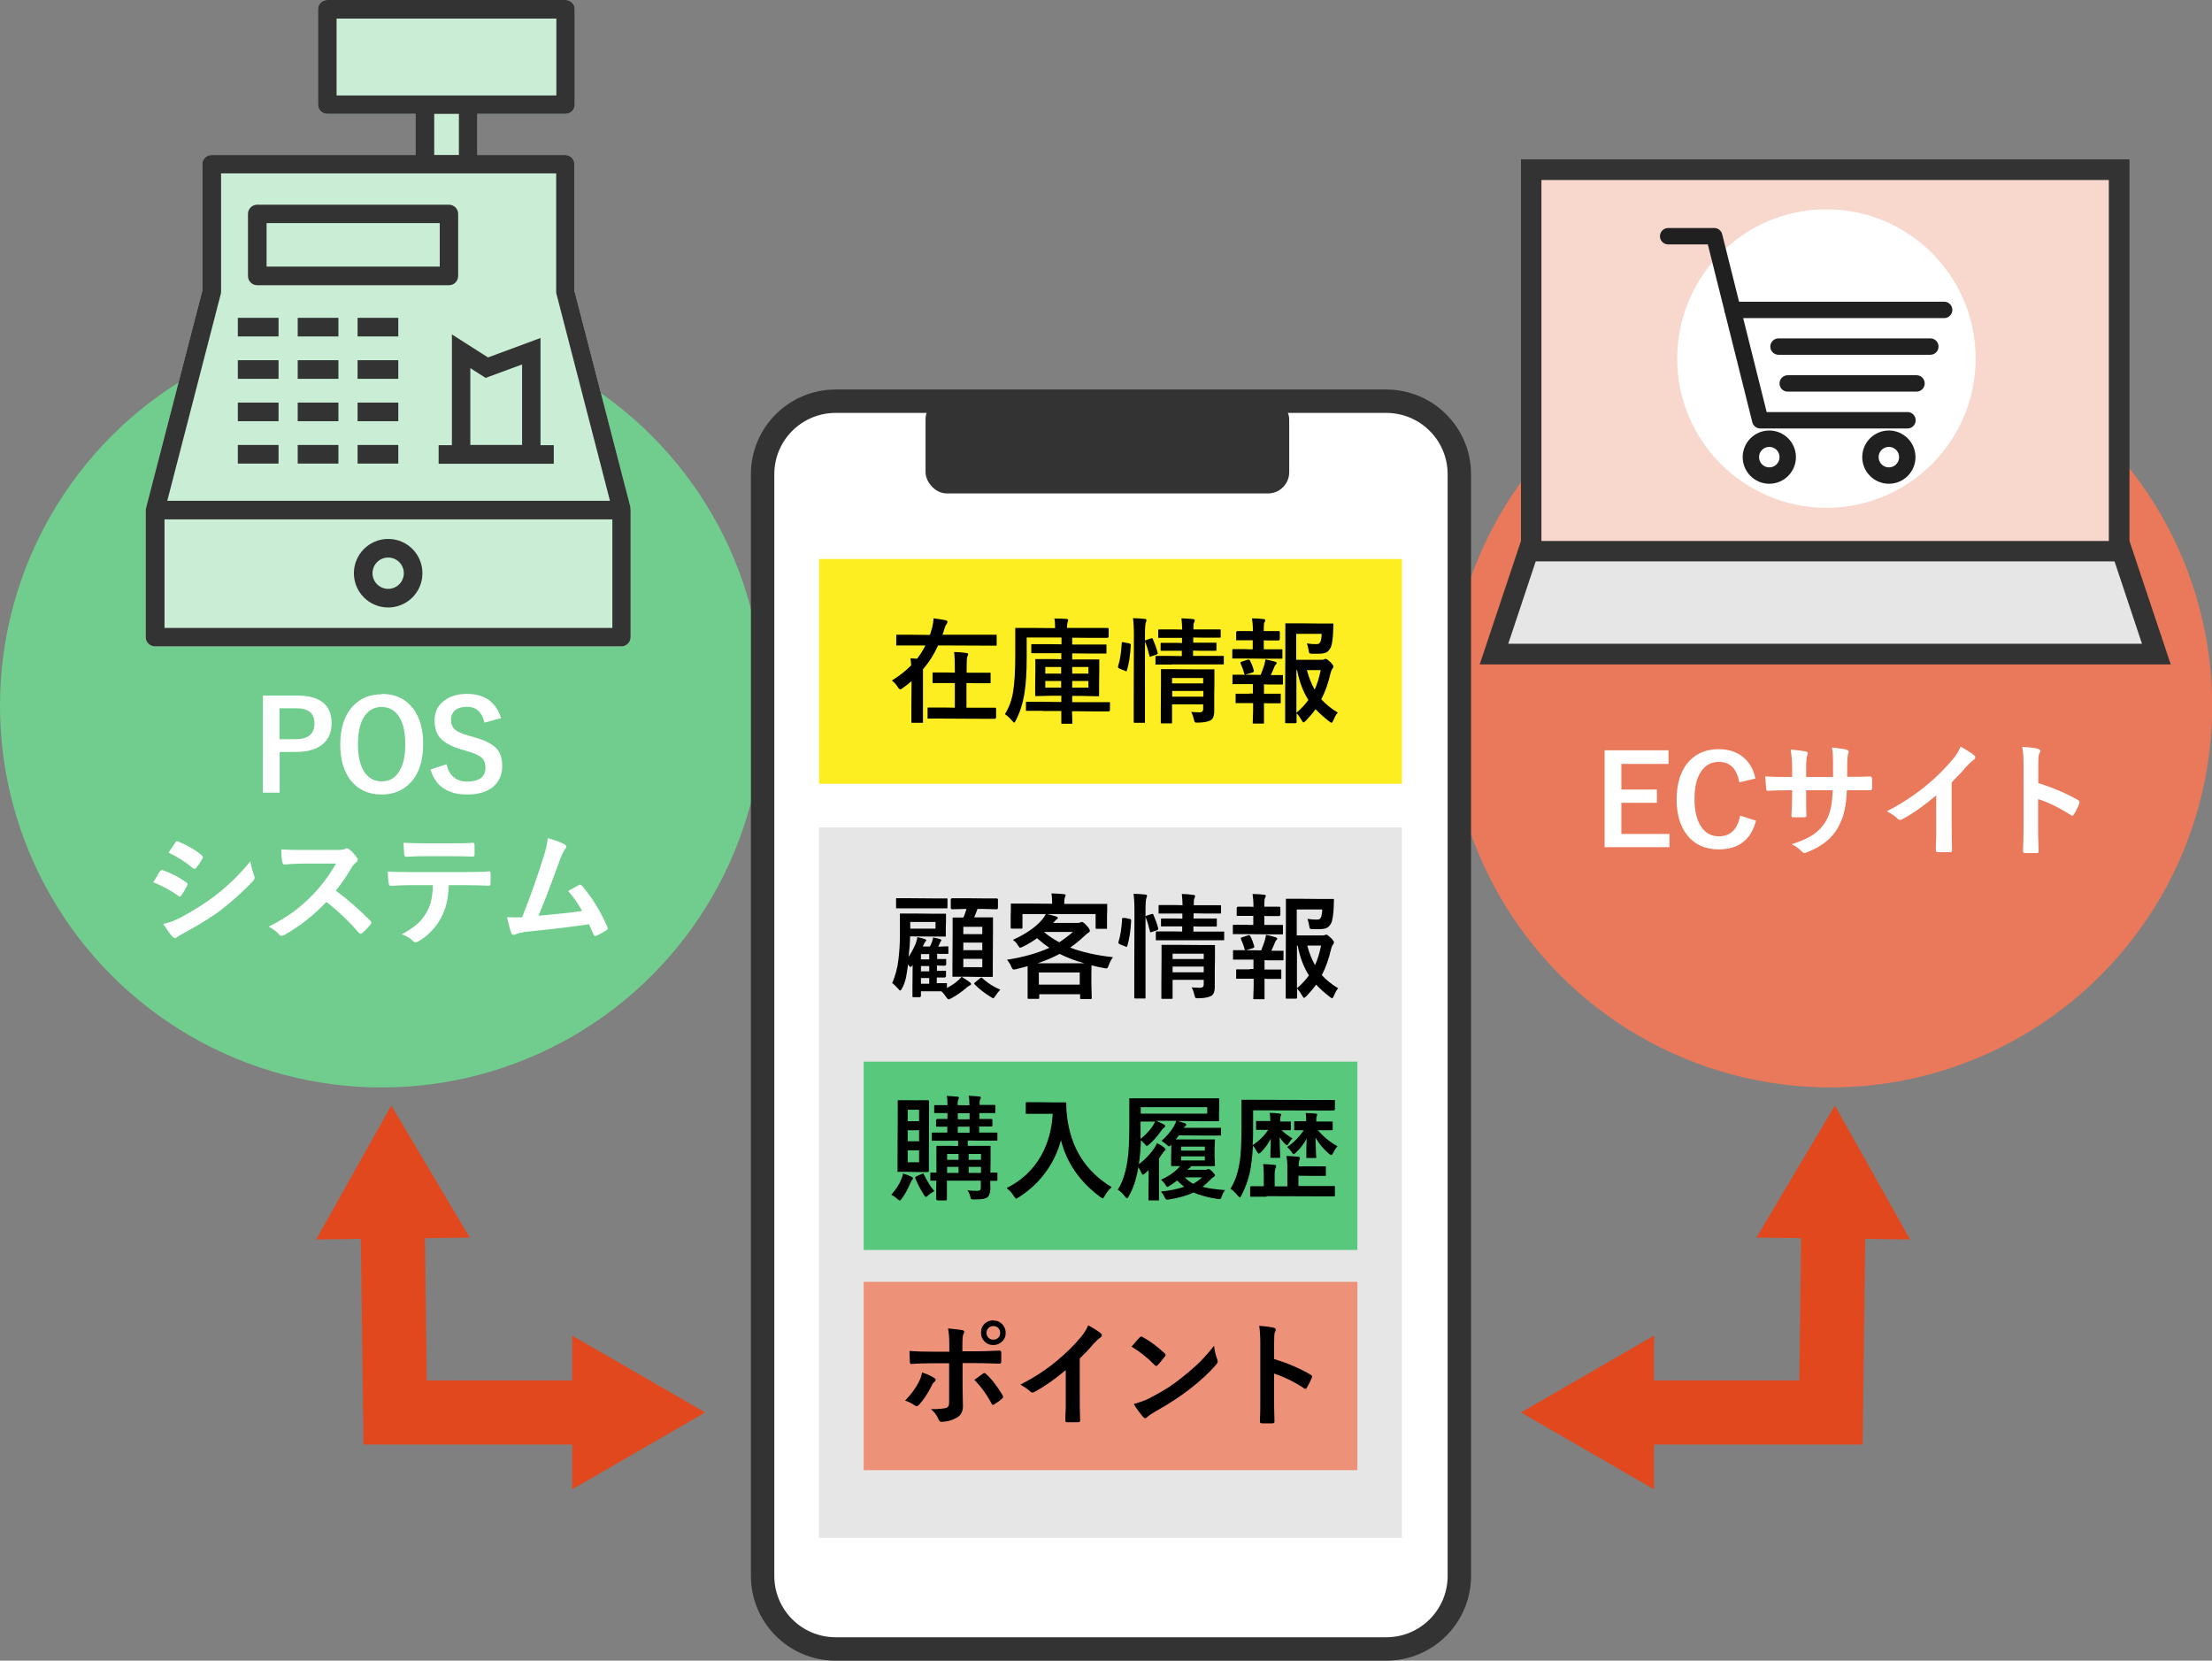
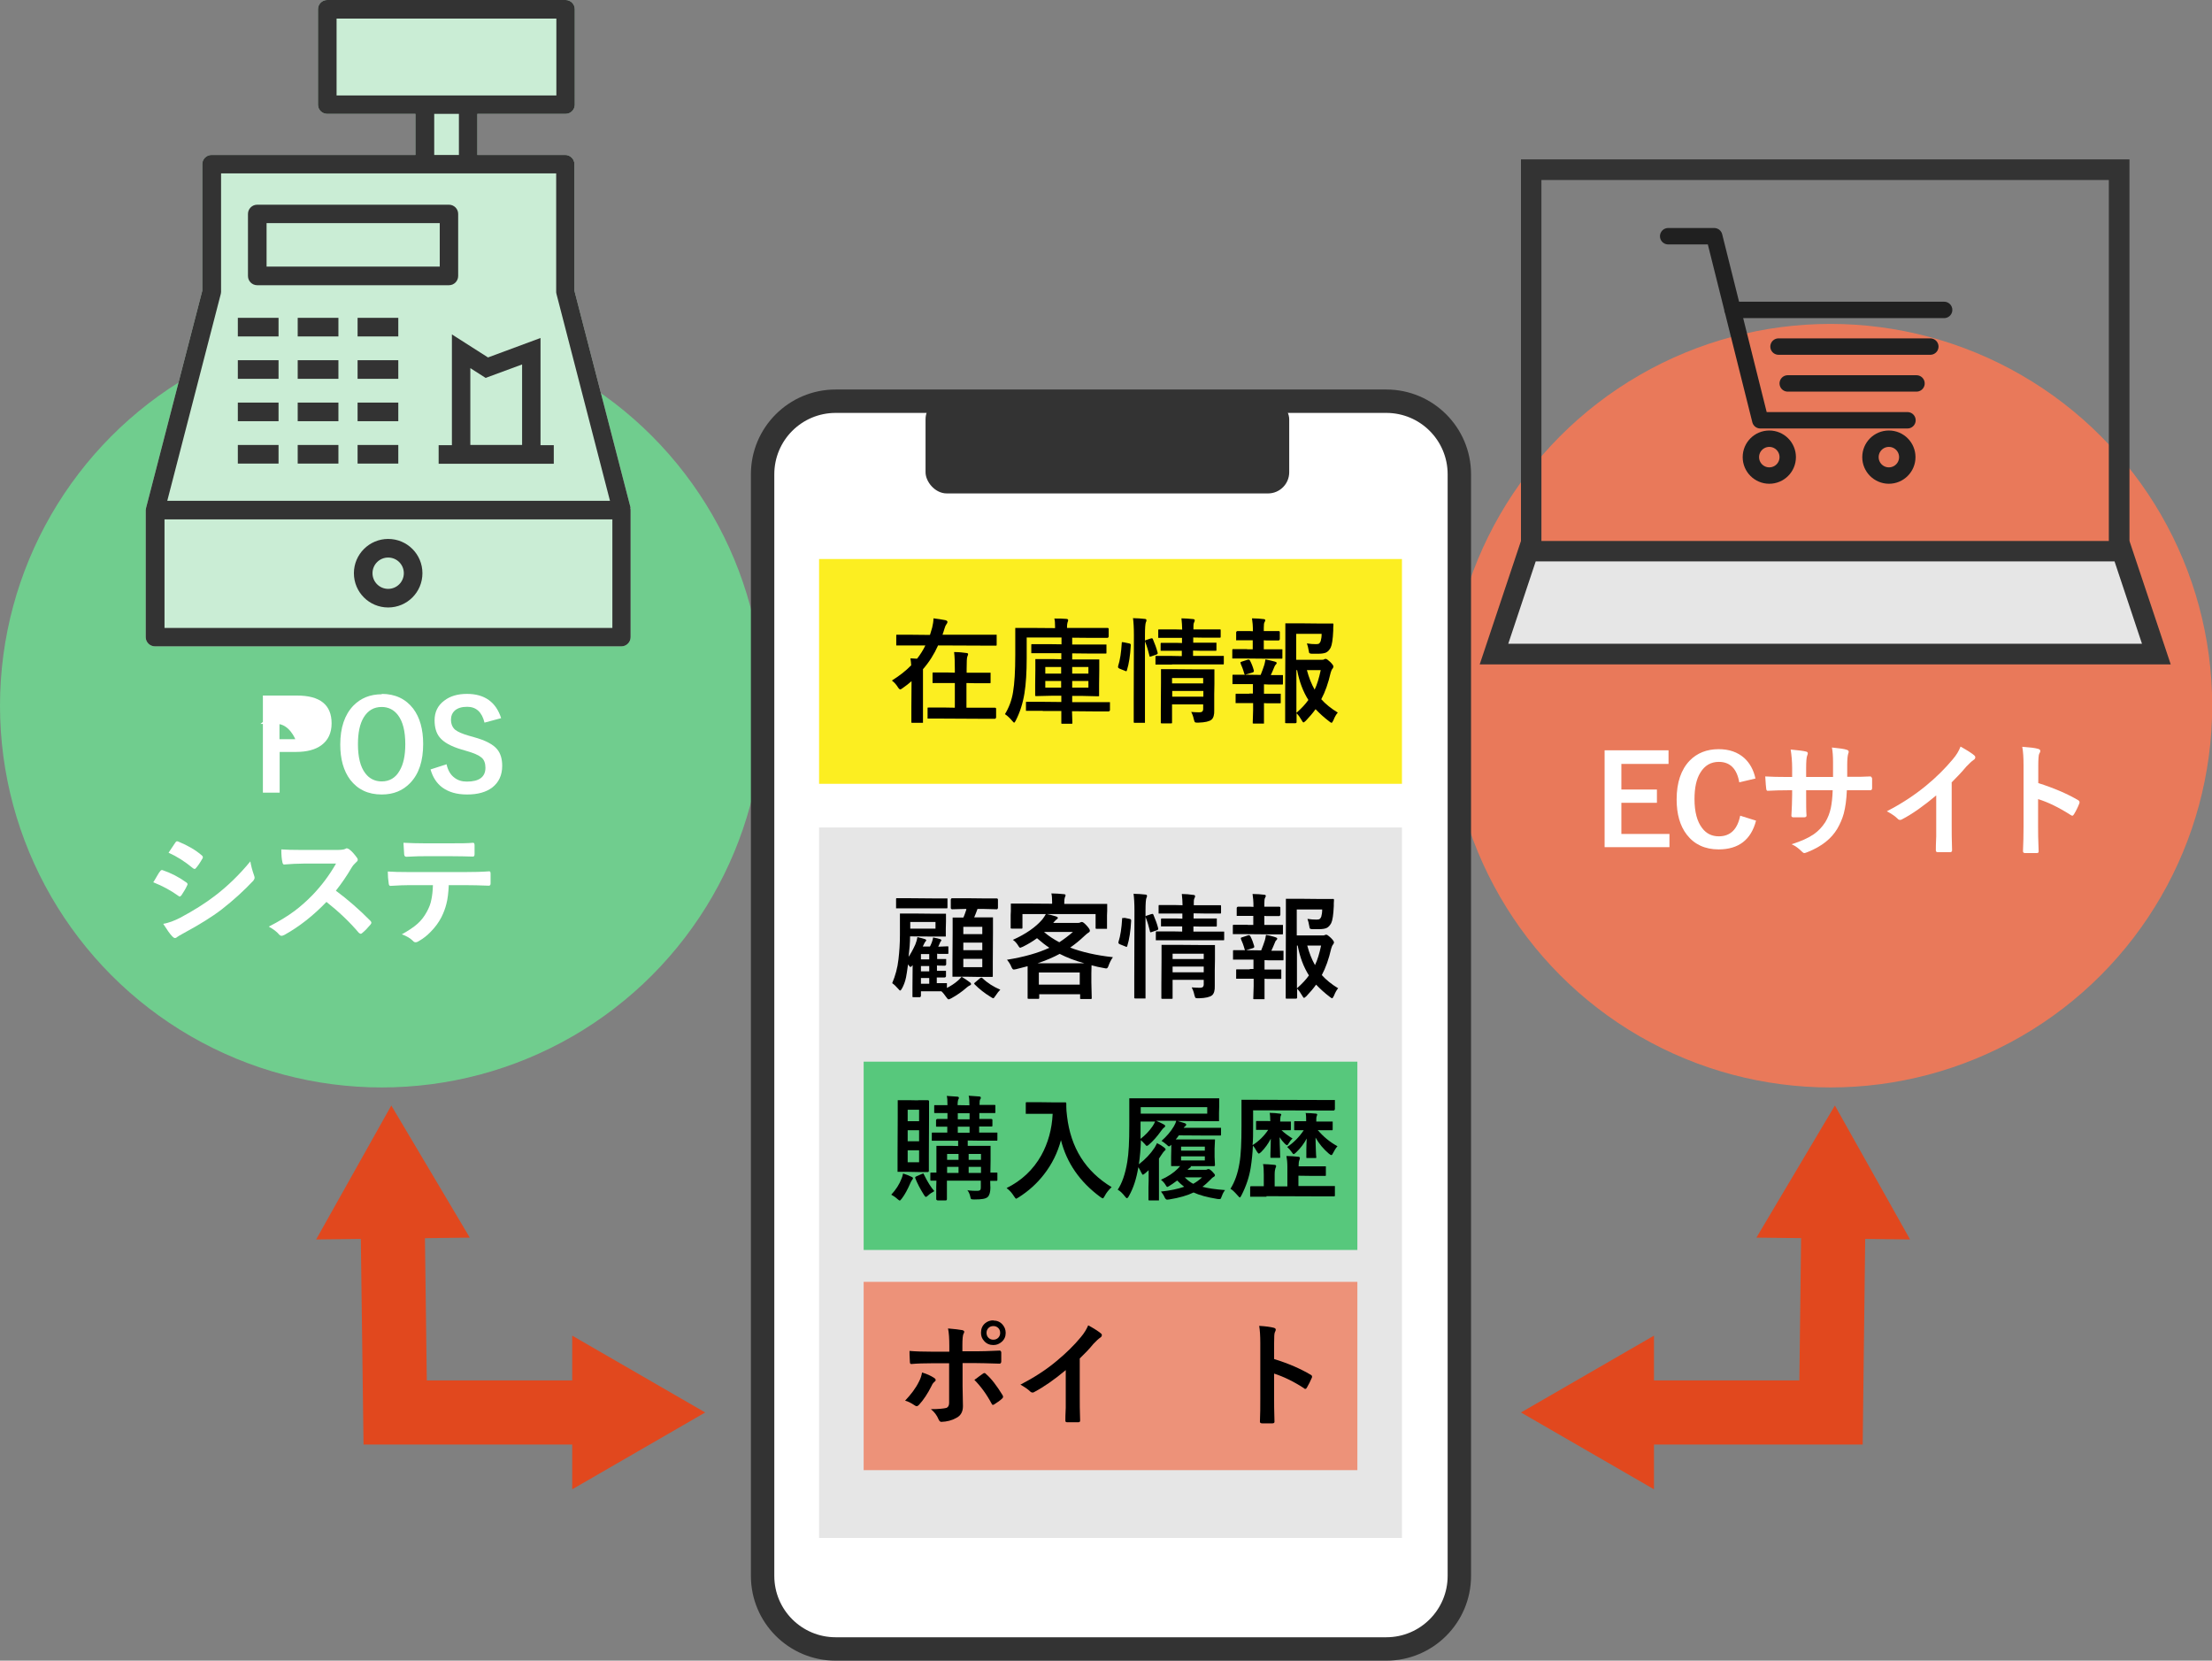
<svg xmlns="http://www.w3.org/2000/svg" id="_レイヤー_2" viewBox="0 0 120.07 90.13">
  <rect x="0" y="0" width="120.07" height="90.13" fill="#808080" stroke="none" />
  <defs>
    <style>.cls-1{fill:#70cd8e;}.cls-1,.cls-2,.cls-3,.cls-4,.cls-5,.cls-6,.cls-7,.cls-8,.cls-9,.cls-10,.cls-11,.cls-12{stroke-width:0px;}.cls-2{fill:#e1481e;}.cls-3{fill:#000;}.cls-4{fill:#ed9279;}.cls-5{fill:#f8d7cd;}.cls-6{fill:#e6e6e6;}.cls-13{stroke:#e1481e;stroke-miterlimit:10;stroke-width:3.48px;}.cls-13,.cls-14{fill:none;}.cls-14{stroke:#202020;stroke-linecap:round;stroke-linejoin:round;stroke-width:.89px;}.cls-7{fill:#e9795a;}.cls-8{fill:#333;}.cls-9{fill:#fff;}.cls-10{fill:#caedd5;}.cls-11{fill:#57c87c;}.cls-12{fill:#fcee21;}</style>
  </defs>
  <g id="_レイヤー_1-2">
    <circle class="cls-7" cx="99.36" cy="38.3" r="20.72" />
-     <rect class="cls-5" x="83.11" y="9.21" width="31.91" height="20.8" />
    <path class="cls-8" d="M114.47,9.77v19.68h-30.8V9.77h30.8M115.59,8.65h-33.03v21.92h33.03V8.65h0Z" />
    <polygon class="cls-6" points="81.09 35.5 82.96 29.92 115.18 29.92 117.05 35.5 81.09 35.5" />
    <path class="cls-8" d="M114.78,30.47l1.49,4.47h-34.4l1.49-4.47h31.42M115.59,29.36h-33.03l-2.24,6.7h37.51l-2.24-6.7h0Z" />
-     <circle class="cls-9" cx="99.14" cy="19.46" r="8.1" />
    <polyline class="cls-13" points="32.28 76.66 21.45 76.66 21.31 66" />
    <polygon class="cls-2" points="31.06 72.49 38.28 76.66 31.06 80.83 31.06 72.49" />
    <polygon class="cls-2" points="25.5 67.17 21.24 60 17.16 67.27 25.5 67.17" />
    <polyline class="cls-13" points="88.56 76.66 99.39 76.66 99.52 66" />
    <polygon class="cls-2" points="89.78 80.83 82.56 76.66 89.78 72.49 89.78 80.83" />
    <polygon class="cls-2" points="103.68 67.27 99.6 60 95.34 67.17 103.68 67.27" />
    <circle class="cls-1" cx="20.72" cy="38.3" r="20.72" />
    <path class="cls-9" d="M45.35,21.78h29.89c2.19,0,3.97,1.78,3.97,3.97v59.79c0,2.19-1.78,3.96-3.96,3.96h-29.9c-2.19,0-3.96-1.78-3.96-3.96V25.74c0-2.19,1.78-3.96,3.96-3.96Z" />
    <path class="cls-8" d="M75.25,22.41c1.84,0,3.33,1.49,3.33,3.33v59.79c0,1.84-1.49,3.33-3.33,3.33h-29.89c-1.84,0-3.33-1.49-3.33-3.33V25.74c0-1.84,1.49-3.33,3.33-3.33h29.89M75.25,21.14h-29.89c-2.54,0-4.6,2.06-4.6,4.6v59.79c0,2.54,2.06,4.6,4.6,4.6h29.89c2.54,0,4.6-2.06,4.6-4.6V25.74c0-2.54-2.06-4.6-4.6-4.6h0Z" />
    <rect class="cls-8" x="50.24" y="21.61" width="19.74" height="5.17" rx="1.15" ry="1.15" />
    <path class="cls-10" d="M34.23,27.56l-3.05-11.78v-6.87c0-.28-.23-.5-.5-.5h-4.77v-2.23h4.79c.28,0,.5-.23.5-.5V.5c0-.28-.23-.5-.5-.5h-12.94c-.28,0-.5.23-.5.5v5.18c0,.28.23.5.5.5h4.79v2.23h-11.07c-.28,0-.5.23-.5.5v6.87l-3.05,11.78s-.02.13-.02.13v6.89c0,.28.23.5.5.5h25.32c.28,0,.5-.23.5-.5v-6.89s0-.09-.02-.13Z" />
    <rect class="cls-12" x="44.46" y="30.34" width="31.64" height="12.2" />
    <rect class="cls-6" x="44.46" y="44.91" width="31.64" height="38.56" />
    <rect class="cls-11" x="46.88" y="57.62" width="26.8" height="10.22" />
    <rect class="cls-4" x="46.88" y="69.57" width="26.8" height="10.22" />
    <path class="cls-8" d="M34.23,27.56l-3.05-11.78v-6.87c0-.28-.23-.5-.5-.5h-4.77v-2.23h4.79c.28,0,.5-.23.5-.5V.5c0-.28-.23-.5-.5-.5h-12.94c-.28,0-.5.23-.5.5v5.18c0,.28.23.5.5.5h4.79v2.23h-11.07c-.28,0-.5.23-.5.5v6.87l-3.05,11.78s-.02.13-.02.13v6.89c0,.28.23.5.5.5h25.32c.28,0,.5-.23.5-.5v-6.89s0-.09-.02-.13ZM18.27,1.01h11.93v4.17h-11.93V1.01ZM23.57,6.18h1.34v2.23h-1.34v-2.23ZM11.98,15.97s.02-.08.02-.13v-6.43h18.19v6.43s0,.08.02.13l2.9,11.21H9.08l2.9-11.21ZM8.93,34.08v-5.89h24.31v5.89H8.93Z" />
    <path class="cls-8" d="M21.07,29.25c-1.02,0-1.86.83-1.86,1.86s.83,1.86,1.86,1.86,1.86-.83,1.86-1.86-.83-1.86-1.86-1.86ZM21.07,31.96c-.47,0-.85-.38-.85-.85s.38-.85.85-.85.85.38.85.85-.38.85-.85.85Z" />
    <path class="cls-8" d="M13.96,15.48h10.41c.28,0,.5-.23.5-.5v-3.37c0-.28-.23-.5-.5-.5h-10.41c-.28,0-.5.23-.5.5v3.37c0,.28.23.5.5.5ZM14.47,12.11h9.4v2.36h-9.4v-2.36Z" />
    <rect class="cls-8" x="12.91" y="17.25" width="2.21" height="1.01" />
    <rect class="cls-8" x="16.16" y="17.25" width="2.21" height="1.01" />
    <rect class="cls-8" x="19.41" y="17.25" width="2.21" height="1.01" />
    <rect class="cls-8" x="12.91" y="19.55" width="2.21" height="1.01" />
    <rect class="cls-8" x="16.16" y="19.55" width="2.21" height="1.01" />
    <rect class="cls-8" x="19.41" y="19.55" width="2.21" height="1.01" />
    <rect class="cls-8" x="12.91" y="21.85" width="2.21" height="1.01" />
    <rect class="cls-8" x="16.16" y="21.85" width="2.21" height="1.01" />
    <rect class="cls-8" x="19.41" y="21.85" width="2.21" height="1.01" />
    <rect class="cls-8" x="12.91" y="24.15" width="2.21" height="1.01" />
    <rect class="cls-8" x="16.16" y="24.15" width="2.21" height="1.01" />
    <rect class="cls-8" x="19.41" y="24.15" width="2.21" height="1.01" />
    <path class="cls-8" d="M29.35,18.34l-2.86,1.06-1.96-1.25v6.01h-.72v1.01h6.25v-1.01h-.72v-5.82ZM25.53,24.15v-4.17l.83.53,1.98-.73v4.37h-2.81Z" />
    <path class="cls-3" d="M48.42,36.93c.4-.25.75-.52,1.04-.82,0-.1-.02-.23-.04-.38.23.01.35.02.36.02.18-.23.33-.47.45-.72h-1.52s-.05,0-.06,0c0,0,0-.03,0-.05v-.47s0-.06.01-.06c0,0,.03,0,.05,0h.79s.98.01.98.01c.03-.11.07-.24.12-.4.04-.17.07-.34.07-.5.24.03.46.06.65.1.07.02.11.05.11.1,0,.03-.02.07-.05.11-.04.05-.08.13-.11.24-.02.08-.06.19-.11.34h2.88s.05,0,.06,0c0,0,0,.03,0,.06v.47s0,.05-.01.06c0,0-.03,0-.06,0h-.78s-2.33-.01-2.33-.01c-.21.47-.48.9-.82,1.29,0,.03,0,.07,0,.1v.24s0,1.7,0,1.7v.81s0,.05,0,.06c0,0-.03,0-.05,0h-.52s-.05,0-.06-.01c0,0,0-.03,0-.05v-.81s.01-1.39.01-1.39c-.15.13-.3.25-.46.36-.08.06-.13.09-.15.09-.03,0-.08-.04-.13-.12-.08-.13-.18-.25-.31-.35ZM51.26,39h-.85s-.05,0-.06,0c0,0,0-.03,0-.05v-.48s0-.05,0-.06c0,0,.03-.01.06-.01h.85s.57.01.57.01v-1.34h-1.15s-.05,0-.06,0c0,0,0-.03,0-.05v-.46s0-.05.01-.06c0,0,.03,0,.05,0h.8s.35.01.35.01v-.18c0-.39-.01-.7-.04-.94.25,0,.47.02.66.05.07,0,.1.03.1.06,0,.02-.01.07-.04.13-.03.06-.04.29-.04.69v.19h1.24s.05,0,.06,0c0,0,0,.03,0,.05v.46s0,.05-.01.06c0,0-.03,0-.06,0h-.8s-.44-.01-.44-.01v1.34h1.55s.06,0,.06.05v.48s-.02.07-.06.07h-.85s-1.92-.01-1.92-.01Z" />
    <path class="cls-3" d="M56.6,38.58h-.85s-.06,0-.06,0c0,0,0-.02,0-.05v-.38s0-.06.01-.06c0,0,.03,0,.06,0h.85s1,.01,1,.01v-.34h-.52l-.84.02s-.05,0-.06-.02c0,0,0-.03,0-.06v-.54s.01-.8.01-.8v-.53s0-.06,0-.06c0,0,.03,0,.05,0h.84s.52.01.52.01v-.33h-1.57s-.05,0-.06,0c0,0,0-.03,0-.06v-.37s0-.06.01-.06c0,0,.03,0,.06,0h.86s.71.01.71.01v-.37h-1.89v1.12c0,.77-.04,1.4-.12,1.9-.09.56-.25,1.05-.47,1.48-.04.08-.07.12-.09.12-.02,0-.05-.03-.11-.1-.13-.15-.25-.27-.39-.36.22-.36.37-.76.44-1.2.08-.47.12-1.14.12-2.01v-1.41s0-.05,0-.06c0,0,.03,0,.05,0h.83s1.28.01,1.28.01v-.09c0-.19-.01-.33-.04-.43.24,0,.45,0,.65.02.07,0,.1.03.1.07,0,.01,0,.03-.01.06-.01.03-.02.04-.02.05-.02.08-.03.15-.03.22v.09h2.2s.06,0,.06.05v.42s-.02.07-.06.07h-.83s-1.09-.01-1.09-.01v.37h1.8s.05,0,.06,0c0,0,0,.03,0,.06v.37s0,.05-.01.06c0,0-.03,0-.05,0h-.86s-.94-.01-.94-.01v.33h1.4s.06,0,.07,0c0,0,0,.03,0,.06v.53s-.01.8-.01.8v.54s0,.06,0,.06c0,0-.03.01-.06.01l-.83-.02h-.57v.34h1.99s.05,0,.06,0c0,0,0,.03,0,.06v.38s-.02.06-.07.06h-.85s-1.14-.01-1.14-.01l.02.62s0,.05-.01.06c0,0-.03,0-.06,0h-.47s-.06,0-.06-.01c0,0,0-.03,0-.05,0,0,0-.03,0-.09,0-.18,0-.36,0-.54h-1ZM56.74,36.56h.86v-.36h-.86v.36ZM56.74,37.32h.86v-.36h-.86v.36ZM59.08,36.2h-.88v.36h.88v-.36ZM59.08,37.32v-.36h-.88v.36h.88Z" />
    <path class="cls-3" d="M61,34.86l.29.06c.06.01.09.04.09.08v.02c-.03.56-.1,1.01-.21,1.36-.01.03-.02.05-.04.05,0,0-.03,0-.06-.02l-.3-.12c-.05-.02-.08-.05-.08-.08,0-.01,0-.03,0-.05.11-.34.17-.76.2-1.26,0-.03,0-.05.03-.05,0,0,.03,0,.07.01ZM61.49,33.55c.24,0,.45.02.64.04.07,0,.1.03.1.06,0,.03,0,.08-.03.12-.03.08-.05.3-.05.69v4.7s0,.06,0,.07c0,0-.03,0-.05,0h-.5s-.05,0-.06-.02c0,0,0-.03,0-.06v-1.08s.01-3.6.01-3.6c0-.4-.02-.71-.05-.94ZM62.48,34.65s.04-.01.05-.01c.02,0,.04.02.05.05.11.26.2.5.26.74,0,.02,0,.03,0,.04,0,.02-.03.04-.08.06l-.26.09s-.06.02-.07.02c-.02,0-.04-.02-.04-.06-.06-.25-.13-.5-.23-.75,0-.03-.01-.04-.01-.05,0-.02.03-.04.08-.05l.24-.08ZM63.62,36.07h-.84s-.05,0-.06,0c0,0,0-.03,0-.06v-.35s0-.05.02-.06c0,0,.03,0,.05,0h.84s.52.01.52.01v-.29h-1.09s-.05,0-.06,0c0,0,0-.03,0-.06v-.31s0-.06.02-.06c0,0,.02,0,.05,0h.78s.31.01.31.01v-.28h-1.23s-.05,0-.06,0c0,0,0-.03,0-.06v-.33s0-.06.01-.07c0,0,.03,0,.06,0h.82s.41.01.41.01c0-.2-.02-.41-.04-.61.21,0,.42.02.62.04.07,0,.1.03.1.06,0,.03,0,.06-.02.09-.02.04-.03.06-.03.07-.02.06-.02.17-.02.34h1.41s.06,0,.06,0c0,0,.01.03.01.06v.33s0,.05-.02.06c0,0-.03,0-.06,0h-.81s-.6-.01-.6-.01v.28h1.2s.05,0,.06,0c0,0,0,.03,0,.06v.31s0,.06-.01.07c0,0-.03,0-.06,0h-.78s-.42-.01-.42-.01v.29h1.61s.05,0,.06,0c0,0,0,.03,0,.05v.35s0,.06-.01.06c0,0-.03,0-.06,0h-.84s-1.9,0-1.9,0ZM64.67,38.64c.14.01.28.02.42.02.09,0,.15-.02.18-.05.02-.03.04-.07.04-.13v-.25h-1.69v.96s0,.06,0,.06c0,0-.03.01-.06.01h-.49s-.06,0-.06-.02c0,0,0-.03,0-.06v-.66s.01-1.46.01-1.46v-.67s0-.06,0-.07c0,0,.03,0,.06,0h.77s1.24.01,1.24.01h.77s.05,0,.06,0c0,0,0,.03,0,.06v.73s-.01.56-.01.56v.86c.01.25-.04.43-.15.52-.11.09-.34.15-.71.16h-.08c-.06,0-.1-.01-.12-.04-.01-.02-.03-.07-.05-.15-.03-.15-.08-.28-.14-.39ZM65.31,36.8h-1.69v.29h1.69v-.29ZM63.63,37.81h1.69v-.31h-1.69v.31Z" />
    <path class="cls-3" d="M67.69,35.24h.31v-.49h-.84s-.05,0-.06,0,0-.03,0-.05v-.39s.02-.06.07-.06h.67s.17.01.17.01h0c0-.29-.02-.52-.05-.7.25,0,.46.02.62.04.07,0,.1.03.1.06,0,.03-.01.06-.04.11-.03.04-.04.15-.04.31v.17h.81s.06,0,.06.05v.39s-.02.07-.06.07h-.67s-.14-.01-.14-.01v.49h.95s.05,0,.06,0c0,0,0,.03,0,.06v.39s0,.05-.01.06c0,0-.03,0-.05,0h-.74s-1.12-.01-1.12-.01h-.73s-.06,0-.07,0c0,0,0-.03,0-.05v-.39s0-.06.02-.07c0,0,.03,0,.06,0h.73ZM67.8,37.64h.21v-.51h-1.05s-.05,0-.06,0c0,0,0-.03,0-.06v-.39s0-.05.01-.06c0,0,.03,0,.06,0h.73s.73.01.73.01c.08-.19.14-.37.2-.55.02-.07.04-.17.06-.29.19.03.36.08.52.12.06.02.09.04.09.07s-.01.05-.04.08c-.03.03-.06.06-.08.12-.07.18-.14.33-.2.46h.6s.05,0,.06,0c0,0,0,.03,0,.05v.39s0,.06-.01.07c0,0-.03,0-.05,0h-.74s-.23-.01-.23-.01v.51h.85s.05,0,.06,0c0,0,0,.03,0,.06v.39s0,.05,0,.06c0,0-.03.01-.06.01h-.68s-.17-.01-.17-.01v1.05s0,.05,0,.06c0,0-.03,0-.06,0h-.49s-.05,0-.06-.01c0,0,0-.03,0-.05l.02-.65v-.4h-.89s-.05,0-.06,0c0,0,0-.03,0-.06v-.39s0-.05.01-.06c0,0,.03,0,.06,0h.68ZM67.35,36.01s-.02-.04-.02-.05c0-.02.02-.03.07-.05l.34-.11s.04,0,.05,0c.02,0,.04.02.06.05.09.17.16.35.21.54,0,.02,0,.04,0,.05,0,.02-.02.04-.07.06l-.34.1s-.05.02-.06.02c-.02,0-.04-.02-.05-.06-.06-.22-.13-.4-.2-.55ZM72.62,38.67c-.09.1-.17.24-.24.42-.04.09-.08.14-.1.14-.02,0-.06-.02-.12-.07-.28-.21-.53-.44-.75-.67-.15.21-.33.42-.53.63-.07.06-.11.09-.12.09-.03,0-.06-.04-.11-.13-.08-.14-.17-.27-.27-.37,0,.12,0,.24,0,.36,0,.08,0,.12,0,.12,0,.04-.02.06-.07.06h-.48s-.06,0-.07-.01c0,0,0-.02,0-.05v-1.3s.01-2.68.01-2.68v-1.32s0-.05,0-.06c0,0,.03,0,.06,0h.77s1,.01,1,.01h.7c.06-.01.08,0,.08.05v.02s-.01.11-.01.17c0,.08,0,.13,0,.14-.02.48-.07.79-.14.93-.07.13-.15.22-.26.27-.1.04-.24.06-.42.06-.15,0-.26,0-.33,0-.08,0-.12-.02-.14-.03s-.03-.06-.04-.13c-.03-.17-.06-.3-.1-.4.18.03.34.04.49.04.09,0,.15-.01.18-.04.03-.03.06-.07.08-.13.03-.1.05-.23.05-.39h-1.38v1.41h1.34c.09,0,.15,0,.18-.03.03-.02.06-.02.09-.02.04,0,.12.06.24.17.12.12.17.2.17.24,0,.03-.01.07-.04.11-.05.05-.08.13-.11.23-.13.57-.3,1.05-.51,1.44.23.26.53.5.89.72ZM70.37,38.69c.27-.24.49-.47.65-.7-.28-.44-.49-.98-.61-1.62h-.04v2.32ZM71.69,36.37h-.75c.11.41.25.76.42,1.06.13-.27.24-.63.33-1.06Z" />
    <path class="cls-3" d="M48.37,64.85c.26-.28.45-.57.57-.89.03-.08.06-.16.08-.27.16.05.32.11.46.18.05.02.08.05.08.07,0,.03-.02.07-.05.1-.03.04-.06.09-.09.16-.15.35-.3.63-.46.84-.06.08-.1.12-.12.12-.02,0-.06-.03-.12-.08-.12-.11-.23-.18-.34-.24ZM49.83,59.71h.54s.06.01.06.06v.84s-.01,2.09-.01,2.09v.84s0,.07-.05.07h-.54s-.52-.01-.52-.01h-.53s-.05,0-.06,0c0,0,0-.03,0-.06v-.84s.01-2.09.01-2.09v-.84s0-.05,0-.06c0,0,.03,0,.05,0h.53s.52.01.52.01ZM49.27,60.23v.62h.62v-.62h-.62ZM49.27,61.94h.62v-.6h-.62v.6ZM49.89,63.08v-.65h-.62v.65h.62ZM50.71,64.65c-.13.07-.25.15-.34.24-.05.05-.09.07-.11.07-.03,0-.07-.04-.12-.13-.19-.3-.34-.59-.46-.89,0-.02,0-.03,0-.04,0-.02.02-.04.07-.06l.28-.12s.07-.03.08-.03c.02,0,.03.02.04.05.19.39.38.7.57.91ZM52.58,64.61c.16.02.31.02.47.02.08,0,.14-.02.16-.05.02-.02.03-.07.03-.13v-.37h-1.84v1.01s-.01.06-.05.06h-.46s-.07-.02-.07-.06v-.68s.01-.33.01-.33h-.26s-.06,0-.06,0c0,0-.01-.03-.01-.06v-.32s0-.05.01-.06c0,0,.03,0,.06,0,0,0,.03,0,.08,0,.06,0,.12,0,.18,0v-1.39s0-.05,0-.06c0,0,.03,0,.06,0h.77s.35.01.35.01v-.29h-1.37s-.05,0-.06,0c0,0,0-.03,0-.06v-.32s0-.05.01-.06c0,0,.03,0,.06,0h.77s0-.32,0-.32c-.15,0-.29,0-.42,0-.08,0-.13,0-.13,0-.03,0-.05,0-.06-.01,0-.01,0-.03,0-.06v-.29s.02-.06.07-.06h.55s0-.32,0-.32c-.19,0-.36,0-.51,0,0,0-.04,0-.11,0h-.04s-.05,0-.06-.01c0,0,0-.03,0-.05v-.31s0-.06.01-.06c0,0,.03,0,.05,0h.66s0-.02,0-.02c0-.24-.01-.4-.04-.48.27.02.46.03.57.04.06,0,.09.03.09.06,0,.04-.01.07-.03.09-.02.04-.04.14-.04.31h0s.64.01.64.01v-.04c0-.22-.01-.39-.04-.48.26.02.45.03.57.04.06,0,.09.03.09.06,0,.03,0,.06-.03.09-.03.04-.04.14-.04.31h0s.8,0,.8,0c.03,0,.05,0,.06.01,0,0,0,.03,0,.06v.31s0,.05-.01.06c0,0-.03,0-.06,0h-.8s0,.32,0,.32h.64s.07,0,.07.05v.29s0,.06-.02.07c0,0-.02,0-.05,0,0,0-.04,0-.09,0-.17,0-.35,0-.56,0v.33h.93s.05,0,.06,0c0,0,0,.03,0,.06v.32s0,.05-.01.06c0,0-.03,0-.06,0h-.83s-.71-.01-.71-.01v.29h1.18s.05,0,.06,0c0,0,0,.03,0,.06v.74s-.01.65-.01.65c.08,0,.16,0,.24,0,.05,0,.08,0,.08,0,.03,0,.05,0,.06.01,0,0,0,.03,0,.05v.32s0,.05-.01.06c0,0-.03.01-.06.01h-.32c0,.19.01.32.01.37,0,.24-.05.41-.14.5-.06.06-.15.09-.26.11-.1.02-.26.03-.48.03-.1,0-.15-.01-.17-.03-.02-.02-.03-.07-.05-.16-.03-.12-.08-.22-.15-.32ZM51.41,62.95h.62v-.32h-.62v.32ZM51.41,63.66h.62v-.33h-.62v.33ZM51.99,60.75h.64v-.33h-.64v.33ZM51.99,61.48h.64v-.33h-.64v.33ZM53.25,62.63h-.67v.32h.67v-.32ZM52.58,63.66h.67v-.33h-.67v.33Z" />
    <path class="cls-3" d="M54.64,64.48c.81-.4,1.44-.99,1.88-1.77.37-.67.58-1.42.62-2.26h-1.39s-.06,0-.07,0c0,0,0-.03,0-.05v-.52s0-.05.02-.06c0,0,.03,0,.06,0h.62s.8.01.8.01h.62c.05-.01.08.01.08.06,0,.06,0,.11,0,.16,0,.13.01.31.04.53.2,1.71,1,2.99,2.42,3.85-.16.15-.28.3-.37.47-.05.1-.09.14-.11.14-.02,0-.07-.03-.14-.08-1.11-.82-1.82-1.85-2.13-3.08-.18.68-.49,1.31-.93,1.87-.38.49-.84.9-1.36,1.23-.09.05-.13.08-.14.08-.02,0-.07-.05-.13-.15-.1-.16-.22-.3-.37-.41Z" />
    <path class="cls-3" d="M62.8,62.04c.15.07.28.15.38.23.06.05.09.08.09.11s-.02.06-.07.09c-.03.03-.08.09-.15.2l-.14.21v2.21s0,.05,0,.06c0,0-.03,0-.05,0h-.46s-.05,0-.06-.01c0,0,0-.03,0-.06v-.63s.01-.36.01-.36c0-.26,0-.46,0-.58,0,0-.07.06-.19.17-.07.05-.11.08-.12.08-.02,0-.06-.05-.1-.14-.05-.12-.11-.21-.15-.27-.1.62-.27,1.14-.51,1.56-.04.08-.08.12-.11.12-.02,0-.06-.03-.11-.1-.14-.18-.27-.3-.39-.36.23-.34.41-.84.52-1.51.08-.46.11-1.12.11-1.99v-1.4s0-.05,0-.06c0,0,.03,0,.06,0h.84s3.07,0,3.07,0h.85s.06,0,.06,0c0,0,0,.02,0,.05v.39s-.01.36-.01.36v.38s0,.05,0,.06c0,0-.03,0-.06,0h-.85s-1.34-.01-1.34-.01c.17.05.29.09.36.11.07.02.11.05.11.09,0,.03-.02.06-.05.08-.04.03-.07.06-.09.09h1.96s.06,0,.07,0c0,0,0,.03,0,.05v.31s0,.05-.02.06c0,0-.03,0-.06,0h-.71s-1.5-.01-1.5-.01c-.05.07-.1.15-.17.22h2.06s.06,0,.07,0c0,0,0,.03,0,.06l-.02.43v.46l.02.43s0,.05-.01.06c0,0-.03.01-.06.01h-.68s-.57,0-.57,0c0,0,.01.02.01.03,0,.02-.02.05-.07.07-.01,0-.05.04-.11.1h.94c.06,0,.1,0,.12-.02.03-.01.05-.02.08-.02.05,0,.11.04.21.14s.14.16.14.19c0,.04-.03.08-.08.1-.03.01-.09.06-.17.15-.15.15-.29.28-.43.38.28.08.69.14,1.23.18-.06.07-.12.17-.17.31-.03.08-.05.13-.06.15-.02.02-.04.03-.08.03-.02,0-.06,0-.12-.01-.55-.09-.98-.21-1.28-.35-.33.16-.77.29-1.33.38-.05,0-.09.01-.11.01-.04,0-.09-.04-.13-.12-.05-.12-.12-.22-.2-.32.49-.05.91-.14,1.26-.26-.13-.1-.26-.21-.38-.34-.17.13-.32.23-.45.31-.04.02-.07.04-.08.04-.03,0-.06-.03-.09-.09-.06-.11-.15-.21-.26-.3.38-.17.68-.37.91-.6l.13-.14c-.18,0-.33,0-.43,0-.03,0-.05,0-.06-.01,0,0,0-.03,0-.06v-.43s.01-.46.01-.46c0-.1,0-.17,0-.2-.06.06-.1.09-.12.09-.03,0-.08-.04-.15-.11-.11-.09-.19-.15-.26-.19.27-.24.5-.5.67-.79.07-.12.11-.22.13-.3h-1.09c.13.05.26.12.4.19.06.03.09.06.09.09s-.02.06-.05.08c-.05.03-.1.09-.16.17-.23.33-.46.58-.67.76-.05.05-.09.07-.12.07s-.06-.03-.1-.09c-.1-.11-.18-.18-.22-.22-.01.46-.05.9-.11,1.31.34-.26.63-.56.86-.91.09-.16.14-.26.15-.29ZM61.91,61.81c.25-.19.47-.42.65-.68.06-.09.11-.18.14-.26h-.79v.94ZM65.53,60.44v-.35h-3.61v.35h3.61ZM65.4,62.23h-1.29v.22h1.29v-.22ZM65.4,62.98v-.22h-1.29v.22h1.29ZM65.25,63.9h-.94c.15.15.3.27.46.35.18-.1.34-.22.48-.35Z" />
    <path class="cls-3" d="M68.93,60.4c.2,0,.37.02.53.04.06,0,.09.03.09.06l-.04.09s-.02.12-.02.23v.05h.52s.05,0,.06,0c0,0,0,.03,0,.05v.36s0,.05-.01.06c0,0-.03,0-.05,0,0,0-.05,0-.14,0-.09,0-.19,0-.31,0,.17.16.37.31.6.45-.08.07-.15.16-.2.25-.04.08-.07.11-.1.11-.03,0-.07-.03-.12-.08-.11-.11-.2-.22-.28-.35,0,.25.01.51.02.76,0,.2.01.3.01.3,0,.03,0,.06-.01.06,0,0-.03,0-.06,0h-.4s-.05,0-.06-.01c0,0,0-.03,0-.06,0-.02,0-.07,0-.17.01-.29.02-.55.02-.8-.14.27-.31.51-.52.72-.06.06-.11.09-.13.09s-.06-.04-.11-.12c-.07-.13-.14-.24-.21-.31-.02.41-.06.81-.12,1.19-.08.51-.25,1.01-.5,1.5-.04.08-.07.12-.09.12-.02,0-.06-.04-.12-.11-.16-.18-.28-.3-.39-.36.24-.38.4-.84.49-1.39.08-.44.11-1.13.11-2.05v-1.32s0-.06,0-.07c0,0,.03,0,.06,0h.83s3.3.01,3.3.01h.83s.05,0,.05,0c0,0,0,.03,0,.06v.44s-.02.07-.06.07h-.83s-3.55-.01-3.55-.01v.83c0,.43,0,.79-.03,1.06.35-.22.63-.5.85-.83h-.6s-.06,0-.06,0c0,0,0-.03,0-.06v-.36s0-.05.01-.06c0,0,.03,0,.06,0h.56s.14.01.14.01v-.05c0-.15-.01-.29-.03-.43ZM68.75,64.95h-.83s-.05,0-.06,0c0,0,0-.03,0-.06v-.44s0-.05.01-.06c0,0,.03-.01.06-.01h.67s0-.63,0-.63c0-.25-.01-.44-.04-.57.19,0,.39.02.61.04.07,0,.1.03.1.07,0,.02-.01.06-.04.12-.02.06-.04.17-.04.33v.65h.69v-1.06c0-.23-.02-.43-.05-.59.22,0,.43.02.63.04.07,0,.1.03.1.07,0,.02-.01.06-.03.12-.03.07-.04.18-.04.33h1.42s.05,0,.06,0c0,0,0,.02,0,.05v.41s0,.05-.01.06c0,0-.03,0-.06,0h-.68s-.74-.01-.74-.01v.56h1.92s.05,0,.06,0c0,0,0,.03,0,.06v.44s0,.05-.02.06c0,0-.02,0-.05,0h-.86s-2.79-.01-2.79-.01ZM70.88,60.41c.17,0,.35.01.54.03.05,0,.08.02.08.06,0,0-.01.03-.03.09-.02.05-.02.12-.02.22v.06h.83s.05,0,.06,0c0,0,0,.03,0,.05v.36s0,.05-.01.06c0,0-.03,0-.06,0h-.62s-.12-.01-.12-.01c.29.35.65.65,1.07.88-.09.1-.17.23-.24.37-.03.07-.06.11-.09.11-.03,0-.08-.03-.14-.08-.29-.25-.53-.53-.72-.87,0,.24.01.49.02.75,0,.19.02.29.02.3,0,.03,0,.06-.02.06,0,0-.03,0-.06,0h-.4s-.05,0-.06-.01c0,0,0-.03,0-.06,0-.01,0-.13,0-.35,0-.22.01-.43.02-.64-.14.27-.33.52-.57.75-.07.07-.12.1-.14.1-.02,0-.06-.04-.11-.12-.07-.1-.15-.19-.24-.27.36-.24.66-.55.9-.91-.13,0-.24,0-.35,0-.07,0-.1,0-.11,0-.03,0-.05,0-.06-.01,0,0,0-.03,0-.06v-.36s0-.05.01-.06c0,0,.03,0,.05,0h.59s0-.04,0-.04c0-.14,0-.28-.03-.42Z" />
    <path class="cls-3" d="M50.05,74.49c.27.08.48.18.65.29.06.04.09.08.09.12,0,.03-.02.06-.07.1-.05.04-.11.11-.15.21-.21.42-.44.77-.69,1.04-.05.05-.09.07-.12.07-.03,0-.06-.01-.1-.04-.21-.14-.39-.23-.53-.26.32-.34.58-.68.75-1.03.08-.15.14-.32.17-.5ZM51.53,73.35v-.29c0-.41-.02-.73-.07-.96.35.03.61.06.77.09.08.02.11.05.11.09,0,.03-.01.07-.04.11-.04.08-.06.29-.06.62v.33h.76c.24,0,.66-.01,1.27-.04h.01s.07.03.07.1c0,.08,0,.14,0,.2,0,.1,0,.2,0,.29,0,.08-.04.12-.09.12-.65-.02-1.07-.03-1.28-.03h-.73v1.26s.02,1.08.02,1.08c0,.3-.12.52-.37.64-.23.13-.5.2-.8.21-.06,0-.11-.04-.15-.13-.09-.22-.23-.41-.42-.56.41,0,.7-.03.85-.07.09-.04.14-.13.14-.27v-2.15h-.98c-.38,0-.74.01-1.07.04-.06,0-.08-.04-.08-.12-.02-.3-.02-.5-.02-.59.37.03.76.04,1.17.04h.99ZM52.89,74.89c.06-.04.15-.1.26-.19.09-.07.17-.12.21-.15.03-.02.05-.03.08-.03.03,0,.06.02.09.06.28.24.57.62.89,1.14.02.04.03.07.03.09,0,.03-.02.07-.06.1-.09.09-.23.19-.42.31-.04.02-.06.03-.08.03-.02,0-.04-.02-.06-.06-.27-.51-.59-.95-.95-1.31ZM53.92,71.67c.2,0,.37.07.5.22.11.13.17.27.17.45,0,.2-.07.36-.22.49-.13.11-.27.17-.45.17-.2,0-.37-.07-.5-.22-.12-.13-.17-.27-.17-.45,0-.21.07-.38.22-.51.13-.11.28-.16.45-.16ZM53.92,71.97c-.11,0-.21.04-.28.12-.06.07-.09.15-.09.25,0,.11.04.21.12.28.07.06.15.09.25.09.11,0,.21-.04.28-.12.06-.07.09-.15.09-.25,0-.12-.04-.21-.12-.28-.07-.06-.15-.09-.25-.09Z" />
    <path class="cls-3" d="M58.61,73.73v2.06c0,.36,0,.8.02,1.29v.02c0,.06-.03.09-.09.09-.1,0-.2,0-.31,0s-.21,0-.31,0c-.06,0-.09-.03-.09-.08v-.02c0-.1,0-.33.02-.69,0-.24,0-.43,0-.59v-1.45c-.63.53-1.2.92-1.71,1.19-.03.02-.06.03-.09.03-.04,0-.09-.02-.13-.06-.12-.12-.3-.24-.53-.37.73-.38,1.39-.8,1.96-1.28.51-.42.95-.85,1.32-1.3.18-.21.31-.43.4-.64.33.18.56.33.69.44.03.02.05.05.05.09,0,.06-.03.1-.09.14-.09.06-.21.17-.37.34-.21.26-.46.52-.73.78Z" />
-     <path class="cls-3" d="M61.43,73.08c.1-.13.25-.29.43-.49.03-.03.06-.05.09-.05.02,0,.04,0,.08.03.39.21.78.5,1.19.88.04.04.05.07.05.09s-.01.05-.04.08c-.14.18-.26.34-.39.47-.03.03-.06.05-.08.05-.02,0-.05-.02-.08-.05-.38-.39-.8-.73-1.27-1.01ZM61.57,76.19c.33-.09.61-.19.84-.31.4-.21.73-.4,1-.57.23-.15.5-.35.79-.58.42-.34.75-.63.99-.87.23-.24.47-.51.71-.82.03.27.09.52.17.73.02.05.03.09.03.12,0,.05-.03.11-.1.19-.36.42-.84.86-1.43,1.32-.52.4-1.14.81-1.88,1.22-.22.13-.36.23-.42.29-.04.04-.08.06-.11.06s-.07-.02-.11-.07c-.19-.22-.36-.45-.5-.69Z" />
    <path class="cls-3" d="M69.16,73.76c.78.24,1.44.53,1.98.85.06.03.08.06.08.11,0,.02,0,.03-.01.05-.08.19-.17.37-.27.54-.03.05-.05.07-.08.07-.02,0-.05,0-.07-.03-.58-.38-1.13-.64-1.63-.8v1.38c0,.23,0,.63.02,1.22v.02c0,.05-.04.08-.11.08-.09,0-.19,0-.28,0s-.19,0-.28,0c-.08,0-.12-.03-.12-.09.02-.4.02-.81.02-1.22v-3.06c0-.38-.02-.69-.06-.92.36.02.62.06.78.1.08.02.12.05.12.11,0,.03-.02.08-.05.14-.03.05-.04.25-.04.58v.89Z" />
    <path class="cls-3" d="M52.24,53.04c.11.06.24.15.4.27.05.03.07.07.07.1,0,.04-.03.06-.08.08-.05.02-.1.06-.16.11-.26.23-.54.42-.83.58-.08.04-.13.06-.15.06-.03,0-.08-.05-.14-.14-.09-.13-.17-.23-.25-.3-.06,0-.19,0-.39,0h-.72v.25s-.02.07-.05.07h-.35s-.05,0-.06-.01c0,0,0-.03,0-.06v-.49s.01-1.18.01-1.18c-.05.07-.09.1-.12.1-.02,0-.04-.02-.08-.07-.02-.03-.03-.05-.05-.07-.05.35-.08.58-.11.71-.05.24-.13.44-.22.6-.04.07-.07.11-.1.11-.02,0-.05-.03-.1-.09-.12-.14-.23-.24-.33-.31.17-.4.29-.83.34-1.29.05-.42.08-.86.08-1.33v-1.1s0-.05,0-.06c0,0,.03,0,.05,0h.71s.97.01.97.01h.71s.05,0,.06,0c0,0,0,.03,0,.05v.37s-.01.39-.01.39v.37s0,.05,0,.06c0,0-.03,0-.06,0h-.71s-1.17-.01-1.17-.01h0c0,.33-.03.7-.08,1.11.11-.16.24-.39.37-.68.05-.13.09-.26.11-.39.18.04.32.08.41.11.05.02.07.04.07.06,0,.02-.02.04-.05.08-.03.03-.07.12-.14.26h.39c.03-.05.06-.13.1-.22.04-.11.06-.2.07-.27.17.03.3.06.39.09.04.02.06.04.06.06,0,.02-.01.04-.04.07-.01.01-.03.04-.04.08l-.09.2h.02l.47-.02s.05,0,.06.01c0,0,0,.03,0,.06v.28s0,.05-.01.06c0,0-.03,0-.06,0h-.47s-.07-.01-.07-.01v.29h.43s.05,0,.06,0c0,0,0,.03,0,.05v.25s-.02.06-.07.06h-.13c-.09,0-.19,0-.3-.01v.29h.43s.05,0,.06,0c0,0,0,.03,0,.05v.25s-.02.06-.07.06c0,0-.05,0-.13,0-.09,0-.19,0-.3,0v.31h.49s.05,0,.06,0c0,0,0,.03,0,.06v.2c.21-.11.42-.24.61-.41.06-.05.12-.12.19-.2ZM50.62,49.3h-1.92s-.05,0-.06,0c0,0,0-.03,0-.06v-.43s0-.05.01-.06c0,0,.03,0,.05,0h.75s1.17.01,1.17.01h.75s.05,0,.06,0c0,0,0,.03,0,.05v.43s0,.05-.02.06c0,0-.02,0-.05,0h-.75ZM50.78,50.4v-.36h-1.37v.36h1.37ZM49.99,52.07h.45v-.29h-.45v.29ZM49.99,52.72h.45v-.29h-.45v.29ZM49.99,53.39h.45v-.31h-.45v.31ZM52.45,49.33l-.78.02s-.06-.02-.06-.07v-.46s.02-.07.06-.07h.78s.88.01.88.01h.78s.06.01.06.06v.46s-.02.07-.06.07l-.78-.02h-.27c-.06.17-.12.32-.18.46h.96s.05,0,.06,0c0,0,0,.03,0,.06v.73s-.01,1.65-.01,1.65v.72s0,.06,0,.06c0,0-.03.01-.06.01h-.71s-.64-.01-.64-.01h-.72s-.06,0-.06,0c0,0,0-.03,0-.06v-.72s.01-1.63.01-1.63v-.74s0-.05,0-.06c0,0,.03,0,.06,0h.52c.05-.09.1-.25.17-.45h-.02ZM53.32,50.3h-1.03v.4h1.03v-.4ZM52.29,51.57h1.03v-.41h-1.03v.41ZM53.32,52.49v-.45h-1.03v.45h1.03ZM54.3,53.71c-.08.08-.17.19-.26.33-.06.09-.1.14-.12.14-.02,0-.07-.02-.14-.07-.33-.2-.62-.43-.87-.68-.02-.02-.03-.04-.03-.05,0-.02.02-.04.06-.07l.26-.22s.06-.03.07-.03c.01,0,.03,0,.06.03.27.26.6.47.98.63Z" />
    <path class="cls-3" d="M59.22,49.06h.82s.05,0,.06,0c0,0,0,.03,0,.06v.3s-.01.26-.01.26v.67s0,.05,0,.06c0,0-.02,0-.05,0h-.51s-.05,0-.06-.02c0,0,0-.03,0-.05v-.73h-2.64c.11.02.28.06.5.13.06.02.09.04.09.08,0,.03-.03.06-.08.09-.02.01-.06.06-.12.12l-.05.06h1.32c.06,0,.11,0,.15-.03.05-.02.08-.02.09-.02.05,0,.13.06.25.19.12.13.18.22.18.28,0,.05-.03.08-.08.11-.04.02-.11.08-.22.18-.25.24-.51.45-.77.63.63.24,1.4.42,2.32.52-.1.14-.18.3-.24.47-.03.09-.07.14-.11.14-.02,0-.07,0-.14-.02-.24-.04-.46-.09-.67-.15,0,.1-.01.25-.01.44v.49l.02.84s0,.05-.02.06c0,0-.03,0-.05,0h-.5s-.05,0-.06-.01c0,0,0-.03,0-.06v-.19h-2.22v.18s0,.06-.02.07c0,0-.02,0-.05,0h-.5s-.06,0-.06-.02c0,0,0-.03,0-.06v-.83s0-.42,0-.42v-.44c-.19.05-.4.1-.62.16-.08.02-.12.02-.14.02-.04,0-.08-.05-.12-.14-.05-.13-.13-.26-.24-.39.93-.15,1.7-.37,2.3-.65-.21-.14-.43-.31-.67-.52-.23.17-.48.32-.76.46-.09.04-.14.06-.15.06-.02,0-.06-.03-.1-.1-.09-.15-.19-.26-.3-.33.71-.32,1.24-.69,1.6-1.11.08-.1.14-.2.19-.29h-1.27v.73s0,.05-.02.06c0,0-.03,0-.05,0h-.51s-.05,0-.06-.02c0,0,0-.03,0-.05v-.67s.01-.21.01-.21v-.35s0-.05,0-.06c0,0,.03,0,.05,0h.82s1.37.01,1.37.01v-.1c0-.18-.01-.34-.04-.46.24,0,.46.02.67.04.07,0,.1.03.1.06,0,.02-.01.06-.04.12-.02.06-.03.15-.03.26v.09h1.46ZM56.32,52.28h2.54c-.51-.14-.95-.31-1.34-.51-.35.19-.75.36-1.2.51ZM56.39,52.78v.66h2.22v-.66h-2.22ZM56.68,50.59c.24.21.52.39.82.55.26-.17.51-.36.74-.56h-1.55Z" />
    <path class="cls-3" d="M61.02,49.81l.29.06c.06.01.09.04.09.08v.03c-.03.56-.1,1.01-.21,1.36-.01.03-.02.05-.04.05,0,0-.03,0-.06-.02l-.3-.12c-.05-.02-.08-.05-.08-.08,0,0,0-.03,0-.04.11-.34.17-.76.2-1.26,0-.03,0-.05.03-.05,0,0,.03,0,.07.01ZM61.52,48.51c.24,0,.45.02.64.04.07,0,.1.03.1.06,0,.03,0,.08-.03.12-.03.07-.05.3-.05.69v4.7s0,.06,0,.07c0,0-.03,0-.05,0h-.5s-.05,0-.06-.02c0,0,0-.03,0-.06v-1.08s.01-3.6.01-3.6c0-.4-.02-.71-.05-.94ZM62.51,49.61s.04-.01.05-.01c.02,0,.04.02.05.05.11.26.2.5.26.74,0,.02,0,.03,0,.04,0,.02-.03.04-.08.06l-.26.09s-.06.02-.07.02c-.02,0-.04-.02-.04-.06-.06-.25-.13-.5-.23-.75,0-.02-.01-.04-.01-.05,0-.02.03-.04.08-.05l.24-.08ZM63.64,51.03h-.84s-.05,0-.06,0c0,0,0-.03,0-.06v-.36s0-.05.02-.06c0,0,.03,0,.05,0h.84s.52.01.52.01v-.28h-1.09s-.05,0-.06,0c0,0,0-.03,0-.06v-.31s0-.05.02-.06c0,0,.02,0,.05,0h.78s.31.01.31.01v-.28h-1.23s-.05,0-.06,0c0,0,0-.03,0-.06v-.33s0-.06.01-.07c0,0,.03,0,.06,0h.82s.41.01.41.01c0-.2-.02-.41-.04-.61.21,0,.42.02.62.05.07,0,.1.03.1.06,0,.03,0,.06-.02.09-.02.04-.03.06-.03.07-.02.05-.02.17-.02.34h1.41s.06,0,.06,0c0,0,.01.03.01.06v.33s0,.06-.02.06c0,0-.03,0-.06,0h-.81s-.6-.01-.6-.01v.28h1.2s.05,0,.06,0c0,0,0,.03,0,.06v.31s0,.06-.01.07c0,0-.03,0-.06,0h-.78s-.42-.01-.42-.01v.28h1.61s.05,0,.06,0c0,0,0,.03,0,.05v.36s0,.06-.01.06c0,0-.03,0-.06,0h-.84s-1.9,0-1.9,0ZM64.7,53.59c.14.01.28.02.42.02.09,0,.15-.02.18-.05.02-.03.04-.07.04-.13v-.25h-1.69v.96s0,.06,0,.06c0,0-.03.01-.06.01h-.49s-.06,0-.06-.02c0,0,0-.03,0-.06v-.66s.01-1.45.01-1.45v-.67s0-.06,0-.07c0,0,.03,0,.06,0h.77s1.24.01,1.24.01h.77s.05,0,.06,0c0,0,0,.03,0,.06v.73s-.01.56-.01.56v.86c.01.25-.04.43-.15.52-.11.09-.34.15-.71.16h-.08c-.06,0-.1-.01-.12-.04-.01-.02-.03-.07-.05-.15-.03-.15-.08-.28-.14-.39ZM65.34,51.76h-1.69v.29h1.69v-.29ZM63.65,52.77h1.69v-.31h-1.69v.31Z" />
    <path class="cls-3" d="M67.72,50.2h.31v-.49h-.84s-.05,0-.06,0c0,0,0-.03,0-.05v-.39s.02-.06.07-.06h.67s.17.01.17.01h0c0-.29-.02-.52-.05-.7.25,0,.46.02.62.04.07,0,.1.03.1.06,0,.02-.01.06-.04.11-.03.04-.04.15-.04.31v.17h.81s.06,0,.06.05v.39s-.02.07-.06.07h-.67s-.14-.01-.14-.01v.49h.95s.05,0,.06,0c0,0,0,.03,0,.06v.39s0,.05-.01.06c0,0-.03,0-.05,0h-.74s-1.12-.01-1.12-.01h-.73s-.06,0-.07,0c0,0,0-.03,0-.05v-.39s0-.06.02-.07c0,0,.03,0,.06,0h.73ZM67.83,52.59h.21v-.51h-1.05s-.05,0-.06,0c0,0,0-.03,0-.06v-.39s0-.05.01-.06c0,0,.03,0,.06,0h.73s.73.01.73.01c.08-.19.14-.37.2-.55.02-.07.04-.17.06-.29.19.03.36.08.52.13.06.02.09.04.09.07s-.01.05-.04.08c-.03.02-.06.06-.08.12-.07.18-.14.33-.2.46h.6s.05,0,.06,0c0,0,0,.03,0,.06v.39s0,.06-.01.07c0,0-.03,0-.05,0h-.74s-.23-.01-.23-.01v.51h.85s.05,0,.06,0c0,0,0,.03,0,.05v.39s0,.05,0,.06c0,0-.03.01-.06.01h-.68s-.17-.01-.17-.01v1.05s0,.05,0,.06c0,0-.03,0-.06,0h-.49s-.05,0-.06-.01c0,0,0-.03,0-.05l.02-.65v-.4h-.89s-.05,0-.06,0c0,0,0-.03,0-.06v-.39s0-.05.01-.06c0,0,.03,0,.06,0h.68ZM67.37,50.97s-.02-.04-.02-.05c0-.02.02-.03.07-.05l.34-.11s.04,0,.05,0c.02,0,.04.02.06.05.09.17.16.36.21.54,0,.02,0,.04,0,.05,0,.02-.02.04-.07.06l-.34.1s-.05.02-.06.02c-.02,0-.04-.02-.05-.06-.06-.22-.13-.4-.2-.55ZM72.65,53.62c-.09.1-.17.24-.24.42-.04.09-.08.14-.1.14-.02,0-.06-.02-.12-.07-.28-.21-.53-.44-.75-.67-.15.21-.33.42-.53.63-.07.06-.11.09-.12.09-.03,0-.06-.04-.11-.13-.08-.14-.17-.27-.27-.37,0,.12,0,.24,0,.36,0,.08,0,.12,0,.12,0,.04-.02.06-.07.06h-.48s-.06,0-.07-.01c0,0,0-.02,0-.05v-1.3s.01-2.68.01-2.68v-1.32s0-.05,0-.06c0,0,.03,0,.06,0h.77s1,.01,1,.01h.7c.06-.01.08,0,.08.05v.02s-.01.11-.01.17c0,.08,0,.13,0,.14-.02.48-.07.79-.14.93-.07.13-.15.22-.26.27-.1.04-.24.06-.42.06-.15,0-.26,0-.33,0-.08,0-.12-.02-.14-.03s-.03-.06-.04-.13c-.03-.17-.06-.3-.1-.4.18.03.34.04.49.04.09,0,.15-.01.18-.04.03-.02.06-.07.08-.12.03-.1.05-.23.05-.39h-1.38v1.41h1.34c.09,0,.15,0,.18-.02s.06-.02.09-.02c.04,0,.12.06.24.17.12.12.17.2.17.24,0,.03-.01.07-.04.11-.05.05-.08.13-.11.23-.13.57-.3,1.05-.51,1.44.23.26.53.5.89.72ZM70.4,53.64c.27-.24.49-.47.65-.7-.28-.44-.49-.98-.61-1.62h-.04v2.32ZM71.71,51.32h-.75c.11.41.25.76.42,1.06.13-.27.24-.63.33-1.06Z" />
    <path class="cls-14" d="M105.53,16.82h-11.49M90.55,12.82h2.5l2.5,9.99h7.99" />
    <circle class="cls-14" cx="96.04" cy="24.81" r="1" />
    <circle class="cls-14" cx="102.53" cy="24.81" r="1" />
    <path class="cls-14" d="M104.78,18.81h-8.24M104.03,20.81h-6.99" />
-     <path class="cls-9" d="M14.26,37.75h1.86c1.25,0,1.88.5,1.88,1.51,0,.52-.19.92-.56,1.19-.33.24-.79.36-1.37.36h-.89v2.21h-.91v-5.26ZM15.17,38.44v1.68h.86c.69,0,1.04-.28,1.04-.85s-.33-.83-1-.83h-.89Z" />
+     <path class="cls-9" d="M14.26,37.75h1.86c1.25,0,1.88.5,1.88,1.51,0,.52-.19.92-.56,1.19-.33.24-.79.36-1.37.36h-.89v2.21h-.91v-5.26ZM15.17,38.44v1.68h.86s-.33-.83-1-.83h-.89Z" />
    <path class="cls-9" d="M20.72,37.66c.73,0,1.3.27,1.71.8.36.48.54,1.12.54,1.92,0,.92-.23,1.62-.7,2.11-.4.42-.91.63-1.55.63-.74,0-1.3-.27-1.71-.8-.36-.48-.54-1.12-.54-1.91,0-.92.24-1.62.71-2.11.4-.41.91-.62,1.55-.62ZM20.72,38.37c-.43,0-.75.19-.98.57-.21.35-.31.83-.31,1.45,0,.7.13,1.23.4,1.58.22.29.52.44.89.44.42,0,.75-.19.97-.58.21-.35.31-.83.31-1.44,0-.7-.13-1.23-.4-1.58-.22-.29-.52-.44-.88-.44Z" />
    <path class="cls-9" d="M27.19,38.98l-.89.24c-.14-.57-.45-.86-.94-.86-.3,0-.52.07-.68.21-.13.12-.2.28-.2.48,0,.25.08.43.23.56.14.11.39.22.74.32l.28.08c.62.17,1.04.39,1.26.66.18.22.27.52.27.89,0,.51-.18.9-.54,1.18-.33.25-.78.38-1.36.38s-1-.13-1.35-.38c-.31-.23-.52-.56-.64-.98l.87-.28c.07.32.21.57.43.73.18.14.4.21.67.21.67,0,1.01-.25,1.01-.75,0-.25-.07-.44-.22-.56-.14-.12-.41-.24-.8-.35l-.27-.08c-.58-.17-.99-.4-1.2-.67-.18-.22-.27-.53-.27-.92,0-.44.17-.8.52-1.06.32-.25.73-.37,1.24-.37.95,0,1.57.44,1.85,1.31Z" />
    <path class="cls-9" d="M8.33,47.87s.09-.14.22-.37c.06-.1.1-.17.14-.21.03-.05.07-.07.1-.07,0,0,.02,0,.02,0,.47.16.9.38,1.3.67.05.03.07.07.07.1,0,.02,0,.04-.03.08-.06.14-.16.31-.3.52-.04.04-.07.07-.09.07-.02,0-.05-.01-.08-.04-.39-.28-.84-.53-1.37-.74ZM8.86,50.14c.29-.05.59-.16.92-.33.73-.39,1.35-.78,1.86-1.17.7-.53,1.35-1.16,1.95-1.89.03.21.1.47.2.76.02.05.03.1.03.13,0,.05-.03.1-.07.16-.52.55-1.09,1.07-1.72,1.56-.52.4-1.2.82-2.03,1.27-.24.13-.37.21-.39.23-.04.04-.07.05-.11.05-.05,0-.09-.03-.14-.08-.13-.13-.29-.36-.5-.69ZM9.15,46.28l.36-.54c.03-.05.06-.08.1-.08.02,0,.04,0,.08.02.51.21.94.46,1.27.75.03.03.05.05.05.09,0,.03,0,.06-.03.09-.13.23-.25.4-.35.51-.02.03-.04.04-.07.04s-.06-.02-.1-.05c-.42-.35-.86-.63-1.31-.83Z" />
    <path class="cls-9" d="M18.23,48.34c.63.47,1.26,1.01,1.88,1.64.03.03.05.07.05.1s-.02.06-.05.1c-.14.17-.29.33-.45.46-.03.03-.06.04-.08.04s-.06-.02-.1-.05c-.51-.6-1.1-1.16-1.76-1.68-.71.74-1.47,1.34-2.28,1.79-.08.04-.13.05-.16.05-.04,0-.08-.02-.12-.06-.13-.16-.32-.3-.57-.44.55-.28,1.01-.56,1.4-.85.32-.24.65-.53.98-.87.48-.5.91-1.07,1.27-1.7h-1.75c-.35,0-.71.02-1.07.05-.04,0-.07-.03-.09-.12-.04-.17-.06-.4-.06-.7.24.02.62.03,1.15.03h1.86c.24,0,.39-.02.47-.06.02-.02.05-.03.08-.03.02,0,.06.02.12.05.15.11.29.27.44.48.02.04.03.07.03.09,0,.05-.03.09-.09.14-.09.08-.18.18-.25.3-.25.43-.54.85-.87,1.27Z" />
    <path class="cls-9" d="M24.36,48.05c-.02.41-.06.75-.13,1.01-.06.24-.15.48-.27.72-.14.27-.33.54-.58.79-.2.21-.41.37-.62.49-.09.06-.15.08-.2.08-.05,0-.1-.02-.14-.07-.15-.15-.35-.27-.61-.36.36-.2.65-.39.86-.58.2-.18.36-.39.49-.63.13-.23.22-.46.26-.7.04-.19.07-.44.08-.76h-1.29c-.22,0-.55.01-1.02.04-.05,0-.08-.04-.09-.13-.03-.2-.05-.42-.05-.65.25.02.64.03,1.15.03h3.04c.48,0,.92-.01,1.32-.04.05,0,.07.04.07.14,0,.05,0,.13,0,.26s0,.21,0,.26c0,.08-.03.12-.1.12-.48-.02-.91-.03-1.29-.03h-.91ZM21.9,45.74c.4.02.77.03,1.12.03h1.52c.46,0,.84,0,1.14-.03.05,0,.08.04.08.13,0,.08,0,.16,0,.24,0,.08,0,.17,0,.25,0,.09-.03.13-.09.13-.37-.01-.75-.02-1.13-.02h-1.52c-.13,0-.45,0-.96.03-.07,0-.11-.04-.12-.12,0-.06-.01-.17-.02-.32-.01-.15-.02-.27-.02-.33Z" />
-     <path class="cls-9" d="M29.75,45.49c.45.13.76.25.91.35.06.04.08.07.08.11s-.02.08-.07.14c-.08.11-.17.29-.27.56-.52,1.43-.91,2.44-1.17,3.05,1.01-.09,1.81-.17,2.37-.26-.23-.41-.48-.77-.76-1.08l.59-.33s.04-.02.06-.02c.03,0,.06.02.1.06.54.63,1,1.37,1.37,2.22.02.03.03.06.03.09,0,.04-.03.08-.09.12-.15.1-.32.19-.51.28-.03.01-.06.02-.08.02-.04,0-.07-.03-.1-.1-.12-.28-.2-.46-.24-.54-.83.13-1.91.26-3.22.39-.4.04-.66.1-.79.17-.03.01-.06.02-.09.02-.05,0-.09-.03-.11-.09-.05-.11-.13-.4-.24-.87.12,0,.26.01.41.01.07,0,.21,0,.41,0,.45-1.13.84-2.25,1.19-3.36.12-.38.18-.69.2-.93Z" />
    <path class="cls-9" d="M90.57,40.74v.72h-2.56v1.39h1.93v.72h-1.93v1.69h2.61v.72h-3.52v-5.26h3.47Z" />
    <path class="cls-9" d="M95.3,42.25l-.89.21c-.13-.74-.5-1.11-1.11-1.11-.43,0-.76.19-1,.58-.22.35-.32.83-.32,1.44,0,.69.14,1.22.42,1.58.23.3.53.44.9.44.63,0,1.01-.38,1.16-1.12l.86.27c-.27,1.04-.95,1.56-2.03,1.56-.74,0-1.32-.27-1.73-.8-.37-.48-.55-1.12-.55-1.91,0-.92.24-1.62.71-2.11.4-.41.93-.62,1.57-.62.57,0,1.03.16,1.39.48.3.27.51.65.61,1.12Z" />
    <path class="cls-9" d="M100.26,42.16h.24c.37,0,.71,0,1.02-.02h.02s.07.04.08.11c0,.09,0,.17,0,.26s0,.18,0,.27c0,.07-.04.11-.09.11h-1s-.28,0-.28,0c-.02.51-.08.93-.17,1.27-.08.29-.2.56-.35.82-.32.54-.85.96-1.6,1.26-.09.04-.16.06-.19.06-.04,0-.08-.03-.13-.08-.18-.18-.37-.32-.56-.4.51-.16.91-.34,1.2-.54.26-.18.46-.4.63-.66.14-.23.24-.49.3-.77.05-.25.09-.57.1-.96h-1.44v.25c0,.51,0,.88.02,1.12,0,.06-.03.09-.12.1-.09,0-.18,0-.29,0s-.2,0-.29,0c-.08,0-.12-.03-.12-.08v-.02c.02-.38.04-.75.04-1.11v-.26h-.21c-.39,0-.77.01-1.12.03-.05,0-.07-.04-.08-.13-.01-.07-.03-.29-.05-.65.32.02.73.03,1.25.03h.21v-.49c0-.35-.03-.68-.08-1,.45.04.73.08.83.11.07.01.1.05.1.1,0,.02-.01.07-.04.14-.03.08-.05.3-.05.65v.49h1.46v-.67s0-.08,0-.14c0-.32-.02-.58-.06-.79.42.04.68.08.79.12.08.02.12.05.12.11,0,.03-.01.07-.03.12-.03.1-.05.3-.05.59v.65Z" />
    <path class="cls-9" d="M105.94,42.48v2.24c0,.4,0,.87.02,1.41v.02c0,.06-.03.1-.1.1-.11,0-.22,0-.34,0s-.23,0-.34,0c-.06,0-.1-.03-.1-.09v-.02c0-.11,0-.36.02-.75,0-.26,0-.47,0-.64v-1.58c-.68.57-1.3,1.01-1.86,1.3-.03.02-.07.03-.1.03-.05,0-.1-.02-.14-.07-.13-.13-.32-.26-.58-.4.8-.41,1.51-.88,2.13-1.39.55-.45,1.03-.93,1.44-1.42.2-.23.34-.46.43-.7.36.2.61.36.75.48.03.03.05.06.05.1,0,.06-.03.11-.1.15-.1.07-.23.19-.4.37-.23.28-.5.56-.79.85Z" />
    <path class="cls-9" d="M110.64,42.5c.85.27,1.57.58,2.15.92.06.03.09.07.09.12,0,.02,0,.04-.01.06-.08.21-.18.41-.29.59-.03.05-.06.08-.09.08-.03,0-.05-.01-.08-.03-.64-.41-1.23-.7-1.78-.87v1.5c0,.25,0,.69.03,1.33v.02c0,.06-.04.08-.12.08-.1,0-.2,0-.3,0s-.2,0-.3,0c-.09,0-.13-.03-.13-.1.02-.44.03-.88.03-1.33v-3.34c0-.41-.02-.75-.07-1,.4.03.68.06.85.11.09.02.13.06.13.12,0,.04-.02.09-.06.15-.03.06-.05.27-.05.64v.97Z" />
  </g>
</svg>